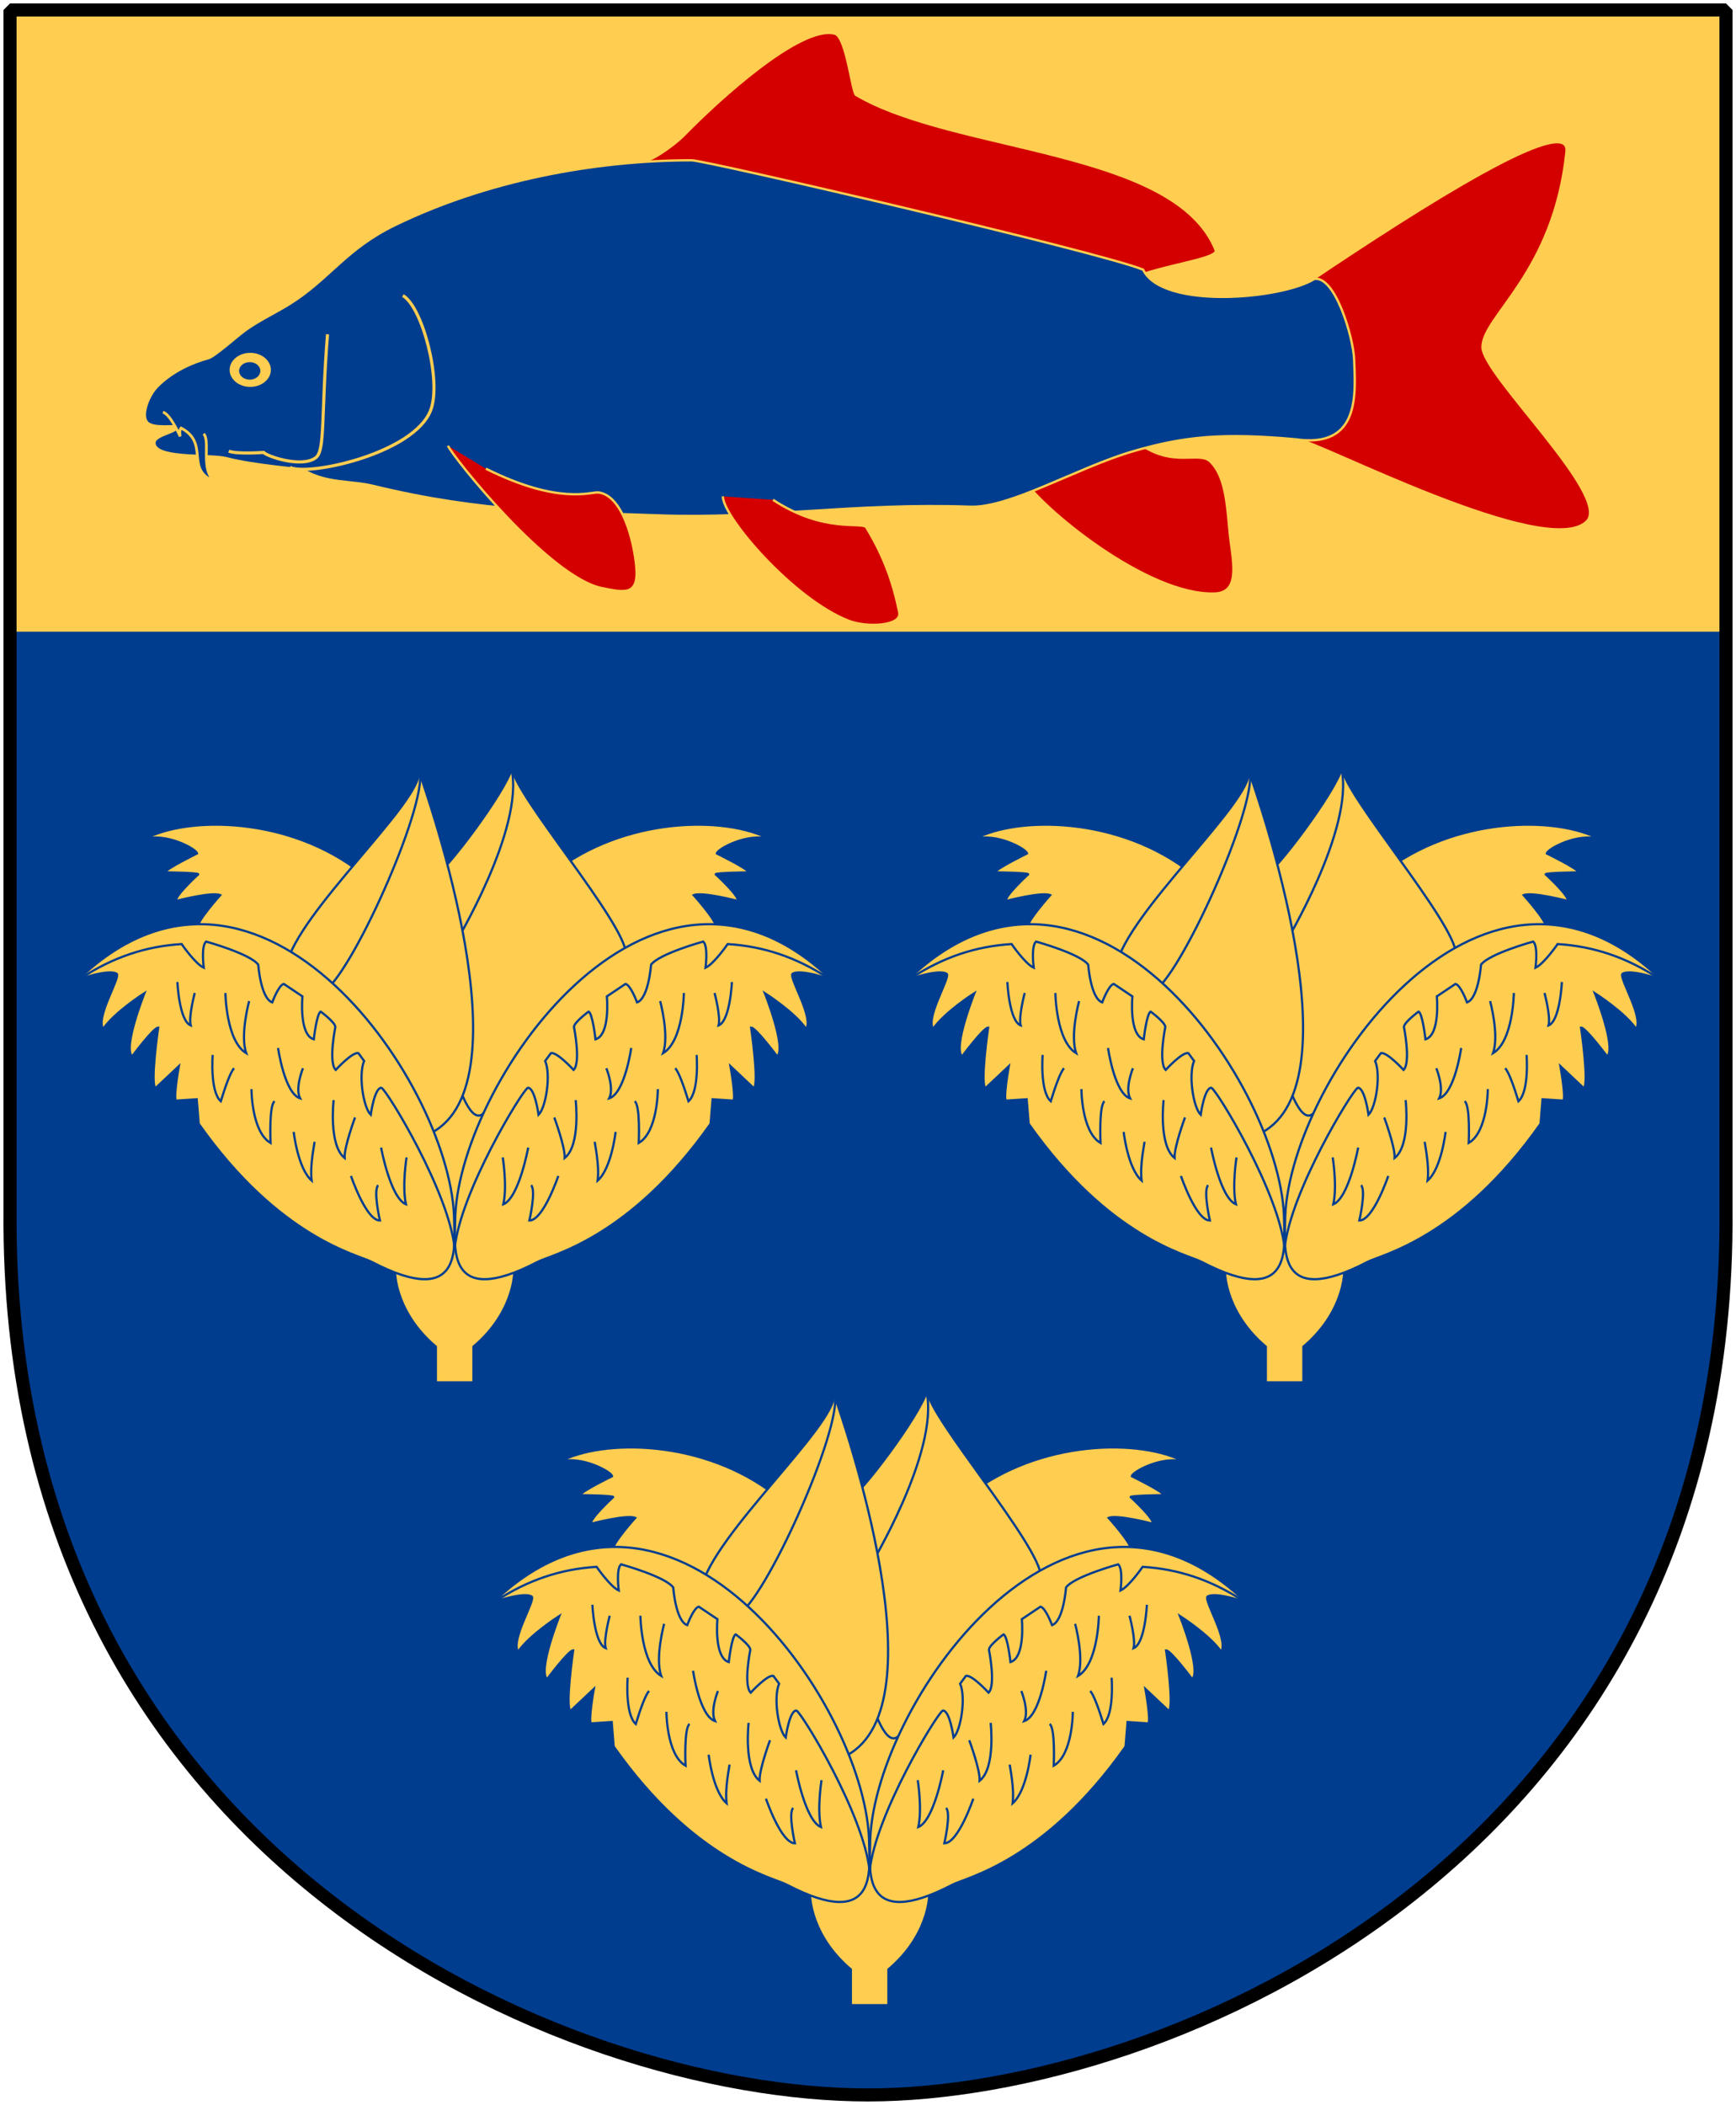
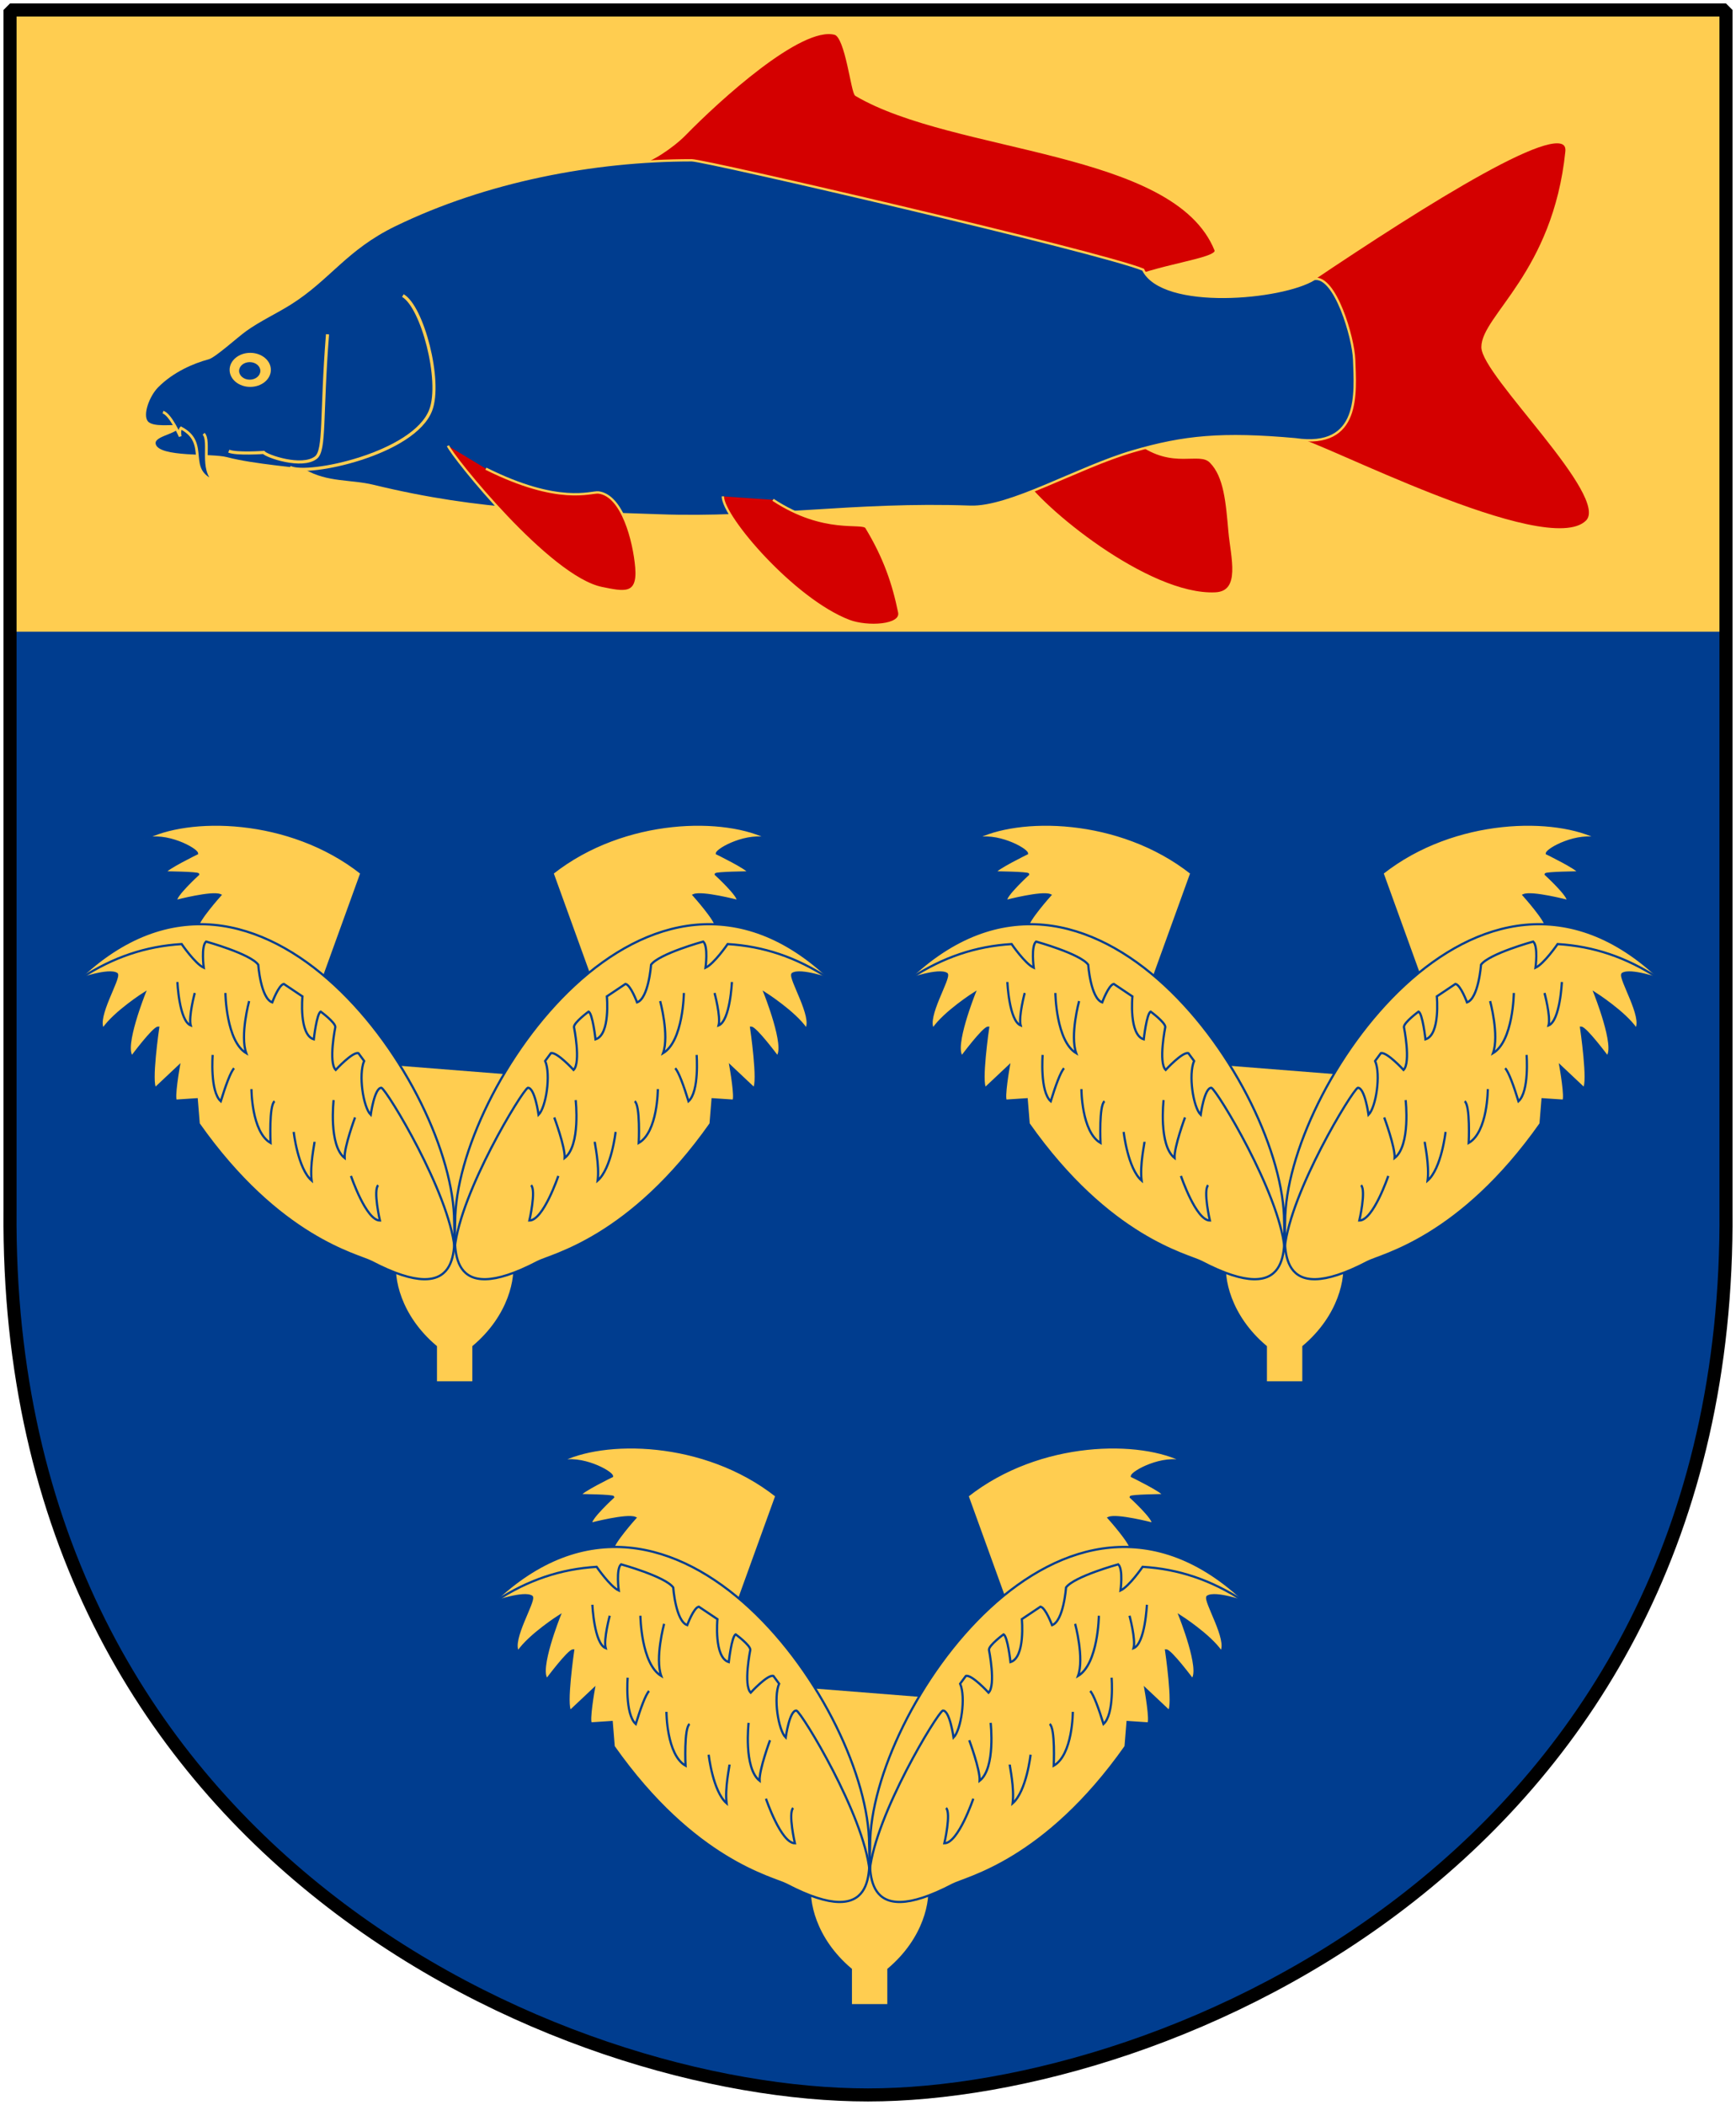
<svg xmlns="http://www.w3.org/2000/svg" xmlns:xlink="http://www.w3.org/1999/xlink" version="1.0" width="251" height="304.2" id="svg4166">
  <defs id="defs4168" />
  <path d="m 249.551,1.44 -124.05,0 -124.051,0 0,173.497 C 0.682,268.657 81.739,302.756 125.5,302.756 c 42.994,0 124.818,-34.099 124.051,-127.82 l 0,-173.497 z" id="Shield" style="fill:#003d8f" />
  <path d="m 1.1,1.098 0,90.194 248.5,0 0,-90.194 -124.25,0 -124.25,0 z" id="Chef" style="fill:#ffcd50" />
  <g transform="matrix(0.226,0,0,0.226,74.504,-233.085)" id="Karp" style="stroke:#ffcd50;stroke-width:1.5px">
    <path d="m 79.67,1135.198 c 5.599,0.4 21.16,-10.098 28.77,-17.891 21.449,-21.966 74.28,-70.252 96.054,-64.418 7.344,1.968 11.009,37.693 13.492,39.155 63.088,37.166 203.991,34.382 230.063,99.187 2.507,6.231 -39.474,9.825 -61.872,21.424 0,0 -306.507,-77.457 -306.507,-77.457 z" id="fin-1" style="fill:#d40000" />
    <path d="m 509.392,1210.594 c 70.703,-47.512 165.746,-107.794 163.132,-82.284 -8.01,77.619 -53.734,105.21 -53.734,125.002 0,17.886 82.81,95.361 66.743,111.427 -25.672,25.672 -175.343,-52.9 -184.958,-52.334" id="Tail-fin" style="fill:#d40000" />
    <path d="m 398.348,1314.455 c 22.625,16.686 39.071,4.769 46.474,12.172 9.309,9.309 10.484,26.195 12.149,44.762 1.44,16.061 8.134,38.675 -9.101,39.482 -43.211,2.022 -112.629,-55.62 -123.659,-74.285" id="fin-2" style="fill:#d40000" />
    <path d="m 511.171,1209.744 c 13.434,-2.29 25.046,37.748 25.493,51.598 0.68,21.087 4.444,57.09 -37.622,50.9 -46.823,-4.173 -71.258,-1.825 -104.013,7.746 -35.155,10.272 -78.561,36.326 -104.013,35.409 -73.888,-2.662 -132.804,8.019 -199.174,5.533 -61.138,-2.291 -112.365,-1.734 -182.576,-18.811 -14.694,-3.574 -29.478,-1.424 -44.261,-9.959 -1.852,-1.069 -32.669,-3.215 -49.486,-7.721 -10.129,-2.714 -43.174,0.424 -46.191,-8.619 -2.065,-6.19 12.419,-7.065 15.233,-11.582 -2.949,-1.138 -16.511,1.564 -20.25,-3.061 -3.608,-4.463 0.779,-16.807 6.801,-22.828 9.721,-9.721 22.57,-15.289 32.507,-17.951 4.069,-1.09 18.02,-13.761 23.764,-17.909 8.61,-6.217 19.568,-11.322 28.565,-16.964 24.981,-15.665 35.606,-34.895 66.8,-50.083 58.668,-28.565 127.707,-41.597 190.118,-41.597 8.619,0 260.004,58.31 288.802,69.958 12.525,25.735 89.264,18.669 109.503,5.941 z" id="Body" style="fill:#003d8f" />
    <path d="m 132.783,1348.757 c 0,13.292 45.438,66.199 80.776,79.67 11.488,4.379 33.911,3.364 32.089,-5.533 -3.743,-18.283 -9.313,-34.863 -21.024,-54.22 -2.502,-4.136 -26.663,4.072 -59.752,-17.704" id="fin-3" style="fill:#d40000" />
    <path d="m -43.08,1316.385 c 2.828,6.787 64.654,84.177 98.406,91.018 13.935,2.824 23.727,5.275 22.13,-13.278 -1.44,-16.736 -8.838,-45.969 -24.234,-47.863 -4.691,-0.577 -25.087,8.265 -72.034,-15.209" id="fin-4" style="fill:#d40000" />
    <path d="m -199.382,1308.744 c 4.525,4.808 -2.262,22.908 7.07,30.544 -19.514,-7.636 -2.828,-24.322 -21.494,-34.22 -1.414,1.414 -0.566,5.373 -0.566,5.373 0,0 -6.222,-14.14 -11.03,-15.555" id="Moustach" style="fill:#003d8f;stroke-width:1.75px" />
    <path d="m -156.377,1267.866 c 0,6.013 -5.908,10.887 -13.196,10.887 -7.288,0 -13.196,-4.874 -13.196,-10.887 0,-6.013 5.908,-10.887 13.196,-10.887 7.288,0 13.196,4.874 13.196,10.887 z" id="Eye-1" style="fill:#ffcd50;stroke:none" />
    <path d="m -163.105,1268.525 c 0,3.097 -3.044,5.608 -6.798,5.608 -3.755,0 -6.798,-2.511 -6.798,-5.608 0,-3.098 3.044,-5.609 6.798,-5.609 3.755,0 6.798,2.511 6.798,5.609 z" id="Eye-2" style="fill:#003d8f;stroke:none" />
    <path d="m -144.17,1330.218 c 11.648,5.824 79.461,-8.81 90.065,-36.62 7.125,-18.687 -5.336,-66.168 -17.815,-73.24" id="path4233" style="fill:none;stroke-width:2px" />
    <path d="m -120.131,1245.117 c -4.128,52.016 -1.415,74.189 -7.431,78.849 -8.898,6.892 -31.374,-0.826 -33.439,-3.303 0,0 -17.339,1.238 -22.292,-0.826" id="path4235" style="fill:none;stroke-width:2px" />
  </g>
  <g transform="matrix(0.322,0,0,0.322,-59.912,191.254)" id="Hazlenut" style="fill:#ffcd50;stroke:#003d8f">
    <path d="m 575.834,240.579 27.268,10.555 c 1.409,7.749 -1.684,24.96 -18.12,38.813 l 0,16.052 -16.871,0 0,-16.052 C 551.674,276.093 548.581,258.882 549.99,251.134 l 25.845,-10.555 z" id="Stem" />
    <path d="m 538.074,162.807 85.379,6.757 -24.57,75.552 -38.697,-6.142 -22.113,-76.166 z" id="back" style="stroke:none" />
    <path d="m 620.493,77.429 c 32.458,-25.578 78.109,-25.693 97.513,-15.253 -9.828,-3.071 -23.543,4.478 -23.719,6.419 0,0 14.15,6.904 14.327,8.491 0,0 -14.847,0.157 -14.847,0.863 0,0 10.932,10.012 9.874,11.953 0,0 -16.043,-4.186 -19.748,-2.598 0,0 10.355,11.562 10.003,14.208 l -44.821,54.909 -28.582,-78.991 z" id="Fold-2" />
    <use transform="matrix(-1,0,0,1,1155.162,0)" id="Fold-4" x="0" y="0" width="1106" height="1215" xlink:href="#Fold-2" />
-     <path d="m 653.503,113.875 c 0,-13.9 -50.534,-71.896 -51.138,-83.68 C 599.041,41.677 572.123,77.036 567.591,78.849 l 10.201,92.141 c 0,0 6.273,21.375 12.316,13.519 l 63.394,-70.634 z" id="Nut-1" />
    <path d="m 576.523,109.405 c 0,0 31.34,-51.776 25.599,-78.669" id="Nut-1-line" style="fill:none" />
-     <path d="m 500.826,119.126 c 5.375,-24.346 60.39,-73.037 59.758,-87.265 4.426,12.963 48.64,139.473 5.505,162.135 L 500.826,119.126 z" id="Nut-2" />
    <path d="m 560.9,31.861 c 3.162,15.809 -31.302,92.956 -43.949,99.28" id="Nut-2-line" style="fill:none" />
    <g id="Fold-1">
      <path d="m 576.765,233.944 c 0,-59.835 86.924,-187.255 168.764,-108.8 0,0 -13.855,-4.891 -17.309,-2.473 -1.382,2.073 9.636,19.545 6.182,24.727 -5.182,-7.6 -18.545,-16.073 -18.545,-16.073 0,0 9.709,24.291 5.564,28.436 0,0 -9.673,-12.982 -11.745,-12.982 0,0 3.655,25.127 1.236,27.2 l -10.509,-9.891 c 0,0 2.618,14.764 1.236,15.455 l -9.273,-0.618 -0.891,10.982 c -36.273,51.474 -71.519,58.779 -77.618,61.964 -41.505,21.672 -37.091,-7.556 -37.091,-17.927 z" id="path2824" />
      <path d="m 576.575,245.635 c 2.598,-25.204 30.22,-70.557 32.819,-71.856 3.118,-0.26 4.836,12.091 4.836,12.091 3.378,-3.378 5.593,-18.068 2.959,-24.147 0,0 2.569,-3.49 2.569,-3.49 2.598,-0.78 10.193,7.509 10.193,7.509 3.378,-3.378 0.171,-19.254 0.171,-19.254 0,-2.079 6.564,-6.909 6.564,-6.909 1.819,0.78 3.109,12.437 3.109,12.437 6.756,-2.079 5.093,-19.263 5.093,-19.263 l 8.38,-5.61 c 2.339,0.52 5.182,8.291 5.182,8.291 5.197,-1.819 6.289,-16.913 6.289,-16.913 3.638,-4.937 23.421,-10.379 23.421,-10.379 2.339,2.079 1.036,11.746 1.036,11.746 3.898,-1.819 9.933,-10.624 9.933,-10.624 16.158,0.993 30.737,5.892 45.117,15.239" id="path3006" style="fill:none" />
      <path d="m 621.273,187.081 c 0,0 4.937,13.252 4.677,18.189 7.275,-5.716 4.937,-25.984 4.937,-25.984" id="path2828" style="fill:none" />
-       <path d="m 644.658,164.995 c 0,0 3.638,8.835 1.299,13.512 7.016,-2.339 9.874,-22.606 9.874,-22.606" id="path2830" style="fill:none" />
      <path d="m 668.823,134.853 c 0,0 4.181,15.353 1.299,23.385 9.094,-5.457 9.354,-27.023 9.354,-27.023" id="path2832" style="fill:none" />
      <path d="m 693.248,131.216 c 0,0 2.858,10.653 1.819,14.551 5.197,-2.079 5.976,-19.488 5.976,-19.488" id="path2834" style="fill:none" />
-       <path d="m 598.147,205.01 c 0,0 2.079,12.992 0.26,21.047 7.016,-2.858 11.173,-25.464 11.173,-25.464" id="path2836" style="fill:none" />
      <path d="m 610.879,217.482 c 2.339,2.339 -0.78,15.85 -0.78,15.85 6.236,0 12.992,-20.008 12.992,-20.008" id="path2838" style="fill:none" />
      <path d="m 639.461,197.994 c 0,1.039 2.148,10.397 1.299,17.409 6.236,-5.457 8.055,-21.826 8.055,-21.826" id="path2840" style="fill:none" />
      <path d="m 657.39,179.805 c 2.598,1.819 1.819,18.708 1.819,18.708 8.575,-4.937 8.575,-24.165 8.575,-24.165" id="path2842" style="fill:none" />
      <path d="m 675.579,164.995 c 1.559,1.559 3.898,8.055 5.976,14.811 4.937,-4.417 3.638,-20.787 3.638,-20.787" id="path2844" style="fill:none" />
    </g>
    <use transform="matrix(-1,0,0,1,1153.091,0)" id="Fold-3" x="0" y="0" width="1106" height="1215" xlink:href="#Fold-1" />
  </g>
  <use transform="translate(60,-90)" id="Hazlenut-2" x="0" y="0" width="251" height="304.2" xlink:href="#Hazlenut" />
  <use transform="translate(-60,-90)" id="Hazlenut-3" x="0" y="0" width="251" height="304.2" xlink:href="#Hazlenut" />
  <path d="m 249.551,1.44 -124.05,0 -124.051,0 0,173.497 c -0.767,93.721 80.289,127.82 124.051,127.82 42.994,0 124.818,-34.099 124.051,-127.82 l 0,-173.497 z" id="Frame" style="fill:none;stroke:#000000;stroke-width:1.888;stroke-linecap:round;stroke-linejoin:bevel" />
</svg>